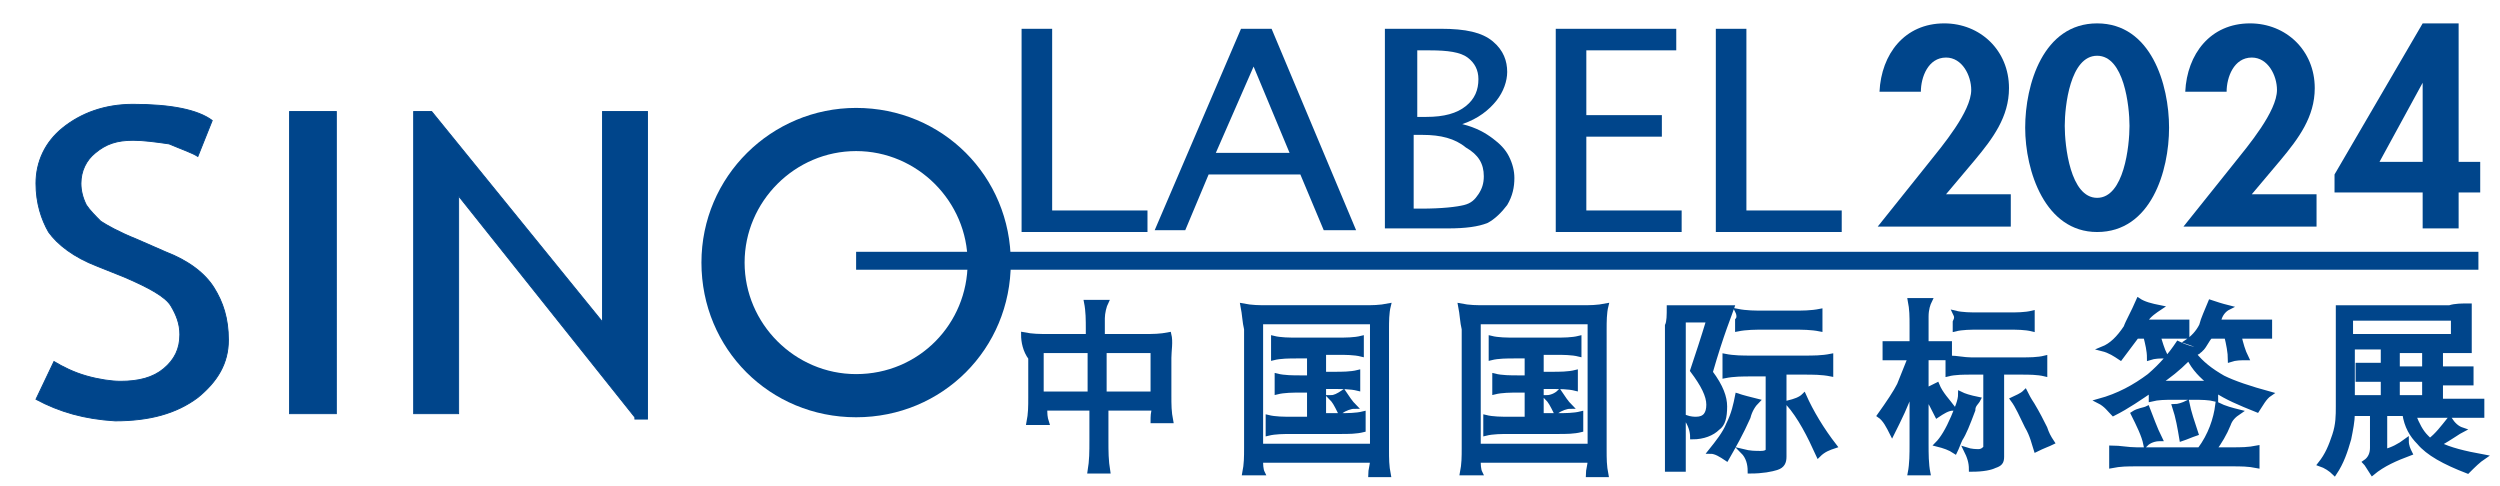
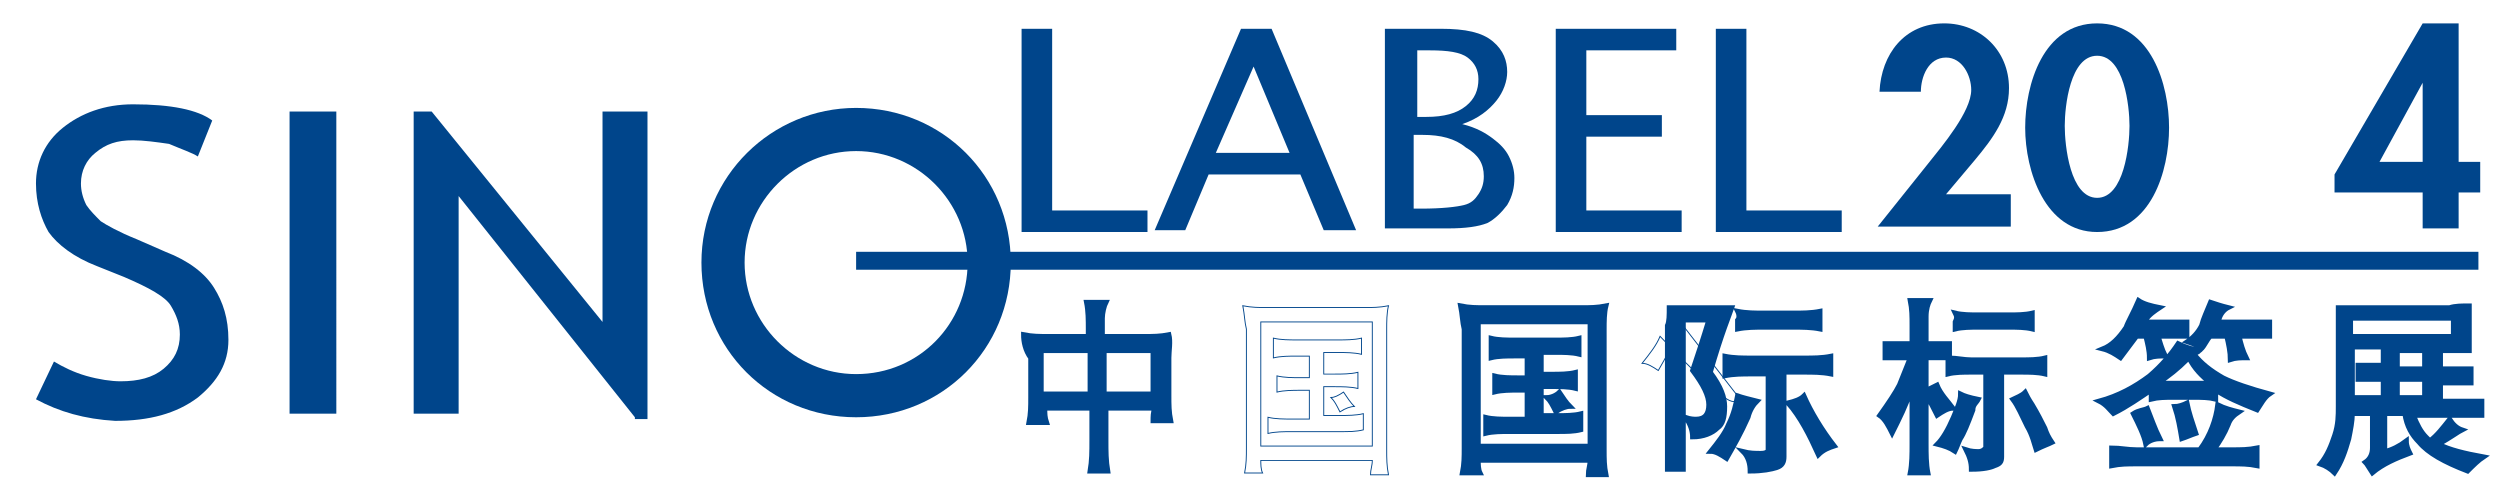
<svg xmlns="http://www.w3.org/2000/svg" version="1.1" id="图层_1" x="0px" y="0px" viewBox="0 0 139 27" style="enable-background:new 0 0 139 27;" xml:space="preserve">
  <style type="text/css">
	.st0{fill:none;stroke:#00458B;stroke-width:0.997;}
	.st1{fill:#00458B;}
	.st2{fill:none;stroke:#00458B;stroke-width:5.161900e-02;}
	.st3{fill:#00458B;stroke:#00458B;stroke-width:0.258;}
</style>
  <path class="st0" d="M47.6,14.5c90.2,0,90.2,0,90.2,0" />
  <path class="st1" d="M2,22.2L3,20.1c0.5,0.3,1.1,0.6,1.8,0.8c0.7,0.2,1.4,0.3,1.9,0.3c1,0,1.8-0.2,2.4-0.7c0.6-0.5,0.9-1.1,0.9-1.9  c0-0.6-0.2-1.1-0.5-1.6c-0.3-0.5-1.2-1-2.6-1.6l-1.5-0.6c-1.3-0.5-2.2-1.2-2.7-1.9C2.3,12.2,2,11.3,2,10.2C2,9,2.5,7.9,3.5,7.1  c1-0.8,2.3-1.3,3.9-1.3c2.1,0,3.6,0.3,4.4,0.9l-0.8,2c-0.3-0.2-0.9-0.4-1.6-0.7C8.7,7.9,8,7.8,7.4,7.8C6.5,7.8,5.9,8,5.3,8.5  c-0.5,0.4-0.8,1-0.8,1.7c0,0.4,0.1,0.8,0.3,1.2C5,11.7,5.3,12,5.6,12.3c0.3,0.2,1,0.6,2,1l1.6,0.7c1.3,0.5,2.2,1.2,2.7,2  c0.5,0.8,0.8,1.7,0.8,2.9c0,1.3-0.6,2.3-1.7,3.2c-1.2,0.9-2.7,1.3-4.6,1.3C4.7,23.3,3.3,22.9,2,22.2L2,22.2z M16.1,23V6.2h2.6V23  H16.1L16.1,23z M35.3,23.2l-9.8-12.3V23h-2.5V6.2h1l9.5,11.7V6.2h2.5v17.1H35.3z" />
-   <path class="st2" d="M2,22.2L3,20.1c0.5,0.3,1.1,0.6,1.8,0.8c0.7,0.2,1.4,0.3,1.9,0.3c1,0,1.8-0.2,2.4-0.7c0.6-0.5,0.9-1.1,0.9-1.9  c0-0.6-0.2-1.1-0.5-1.6c-0.3-0.5-1.2-1-2.6-1.6l-1.5-0.6c-1.3-0.5-2.2-1.2-2.7-1.9C2.3,12.2,2,11.3,2,10.2C2,9,2.5,7.9,3.5,7.1  c1-0.8,2.3-1.3,3.9-1.3c2.1,0,3.6,0.3,4.4,0.9l-0.8,2c-0.3-0.2-0.9-0.4-1.6-0.7C8.7,7.9,8,7.8,7.4,7.8C6.5,7.8,5.9,8,5.3,8.5  c-0.5,0.4-0.8,1-0.8,1.7c0,0.4,0.1,0.8,0.3,1.2C5,11.7,5.3,12,5.6,12.3c0.3,0.2,1,0.6,2,1l1.6,0.7c1.3,0.5,2.2,1.2,2.7,2  c0.5,0.8,0.8,1.7,0.8,2.9c0,1.3-0.6,2.3-1.7,3.2c-1.2,0.9-2.7,1.3-4.6,1.3C4.7,23.3,3.3,22.9,2,22.2L2,22.2z M16.1,23V6.2h2.6V23  H16.1L16.1,23z M35.3,23.2l-9.8-12.3V23h-2.5V6.2h1l9.5,11.7V6.2h2.5v17.1H35.3z" />
  <g>
    <g>
      <path class="st3" d="M56.9,18.6c0.5,0.1,0.9,0.1,1.4,0.1h2.2v-0.4c0-0.5,0-1-0.1-1.5c0.3,0,0.7,0,1.1,0c-0.1,0.2-0.2,0.6-0.2,0.9    v1h2.3c0.5,0,0.9,0,1.4-0.1C65.1,19,65,19.5,65,19.9V22c0,0.5,0,0.9,0.1,1.4c-0.3,0-0.4,0-0.5,0c-0.1,0-0.3,0-0.5,0    c0-0.2,0-0.5,0.1-0.7h-2.7v1.8c0,0.6,0,1.1,0.1,1.7c-0.2,0-0.4,0-0.5,0c-0.2,0-0.4,0-0.5,0c0.1-0.6,0.1-1.1,0.1-1.7v-1.8h-2.6    c0,0.3,0,0.5,0.1,0.8c-0.3,0-0.4,0-0.5,0c-0.1,0-0.3,0-0.5,0c0.1-0.5,0.1-0.9,0.1-1.4v-2.2C57,19.5,56.9,19,56.9,18.6z M57.9,21.9    h2.7v-2.4h-2.7V21.9z M61.4,19.5v2.4h2.7v-2.4H61.4z" />
-       <path class="st3" d="M69.1,17c0.5,0.1,0.9,0.1,1.4,0.1h5.3c0.5,0,0.9,0,1.4-0.1c-0.1,0.4-0.1,0.9-0.1,1.3V25c0,0.5,0,0.9,0.1,1.4    c-0.3,0-0.4,0-0.5,0c-0.1,0-0.3,0-0.5,0c0-0.3,0.1-0.5,0.1-0.8h-6.2c0,0.2,0,0.5,0.1,0.7c-0.3,0-0.4,0-0.5,0c-0.1,0-0.3,0-0.5,0    c0.1-0.5,0.1-0.9,0.1-1.4v-6.6C69.2,17.9,69.2,17.5,69.1,17z M70.1,24.8h6.2v-6.9h-6.2V24.8z M70.8,18.8c0.4,0.1,0.9,0.1,1.3,0.1    h2.3c0.4,0,0.9,0,1.3-0.1c0,0.2,0,0.3,0,0.5c0,0.1,0,0.3,0,0.4c-0.4-0.1-0.9-0.1-1.3-0.1h-0.8v1.2h0.6c0.4,0,0.9,0,1.3-0.1    c0,0.2,0,0.3,0,0.5c0,0.2,0,0.3,0,0.4c-0.4-0.1-0.9-0.1-1.3-0.1h-0.6v1.6h0.9c0.4,0,0.9,0,1.3-0.1c0,0.2,0,0.3,0,0.5    c0,0.1,0,0.3,0,0.4C75.4,24,75,24,74.5,24h-2.7c-0.4,0-0.9,0-1.3,0.1c0-0.2,0-0.3,0-0.4c0-0.2,0-0.3,0-0.5    c0.4,0.1,0.9,0.1,1.3,0.1h1v-1.6h-0.5c-0.4,0-0.9,0-1.3,0.1c0-0.1,0-0.3,0-0.4c0-0.2,0-0.3,0-0.5c0.4,0.1,0.9,0.1,1.3,0.1h0.5    v-1.2h-0.7c-0.4,0-0.9,0-1.3,0.1c0-0.2,0-0.3,0-0.4C70.8,19.1,70.8,18.9,70.8,18.8z M74.7,21.8c0.2,0.3,0.4,0.6,0.6,0.8    c-0.2,0-0.5,0.1-0.8,0.3c-0.2-0.4-0.3-0.6-0.5-0.8C74.2,22.1,74.4,22,74.7,21.8z" />
      <path class="st3" d="M81.2,17c0.5,0.1,0.9,0.1,1.4,0.1h5.3c0.5,0,0.9,0,1.4-0.1c-0.1,0.4-0.1,0.9-0.1,1.3V25c0,0.5,0,0.9,0.1,1.4    c-0.3,0-0.4,0-0.5,0c-0.1,0-0.3,0-0.5,0c0-0.3,0.1-0.5,0.1-0.8h-6.2c0,0.2,0,0.5,0.1,0.7c-0.3,0-0.4,0-0.5,0c-0.1,0-0.3,0-0.5,0    c0.1-0.5,0.1-0.9,0.1-1.4v-6.6C81.3,17.9,81.3,17.5,81.2,17z M82.2,24.8h6.2v-6.9h-6.2V24.8z M82.9,18.8c0.4,0.1,0.9,0.1,1.3,0.1    h2.3c0.4,0,0.9,0,1.3-0.1c0,0.2,0,0.3,0,0.5c0,0.1,0,0.3,0,0.4c-0.4-0.1-0.9-0.1-1.3-0.1h-0.8v1.2h0.6c0.4,0,0.9,0,1.3-0.1    c0,0.2,0,0.3,0,0.5c0,0.2,0,0.3,0,0.4c-0.4-0.1-0.9-0.1-1.3-0.1h-0.6v1.6h0.9c0.4,0,0.9,0,1.3-0.1c0,0.2,0,0.3,0,0.5    c0,0.1,0,0.3,0,0.4C87.5,24,87.1,24,86.6,24h-2.7c-0.4,0-0.9,0-1.3,0.1c0-0.2,0-0.3,0-0.4c0-0.2,0-0.3,0-0.5    c0.4,0.1,0.9,0.1,1.3,0.1h1v-1.6h-0.5c-0.4,0-0.9,0-1.3,0.1c0-0.1,0-0.3,0-0.4c0-0.2,0-0.3,0-0.5c0.4,0.1,0.9,0.1,1.3,0.1h0.5    v-1.2h-0.7c-0.4,0-0.9,0-1.3,0.1c0-0.2,0-0.3,0-0.4C82.9,19.1,82.9,18.9,82.9,18.8z M86.7,21.8c0.2,0.3,0.4,0.6,0.6,0.8    c-0.2,0-0.5,0.1-0.8,0.3c-0.2-0.4-0.3-0.6-0.5-0.8C86.2,22.1,86.5,22,86.7,21.8z" />
      <path class="st3" d="M92.8,17.1c0.3,0,0.7,0,1,0h1.3c0.4,0,0.8,0,1.2,0c-0.1,0.3-0.6,1.5-1.2,3.6c0.6,0.8,0.8,1.4,0.8,1.9    c0,0.6-0.1,1-0.4,1.2c-0.3,0.3-0.8,0.5-1.4,0.5c0-0.3-0.1-0.7-0.4-1.1c0.3,0.1,0.5,0.1,0.6,0.1c0.5,0,0.7-0.3,0.7-0.8    c0-0.5-0.3-1.1-0.9-1.9c0.3-0.9,0.6-1.8,0.9-2.8h-1.4v6.8c0,0.5,0,1,0,1.5c-0.2,0-0.3,0-0.5,0c-0.1,0-0.3,0-0.4,0c0-0.5,0-1,0-1.5    v-6.5C92.8,17.9,92.8,17.5,92.8,17.1z M96.6,22c0.3,0.1,0.7,0.2,1.1,0.3c-0.2,0.2-0.4,0.5-0.5,0.9c-0.4,0.9-0.8,1.6-1.2,2.3    c-0.3-0.2-0.6-0.4-0.9-0.4c0.4-0.5,0.8-1,1-1.5C96.4,23,96.5,22.5,96.6,22z M95.9,19.8c0.5,0.1,1,0.1,1.5,0.1h2.9    c0.5,0,1,0,1.5-0.1c0,0.2,0,0.4,0,0.5c0,0.2,0,0.3,0,0.5c-0.5-0.1-1-0.1-1.5-0.1h-1.1v4.7c0,0.3-0.1,0.5-0.4,0.6    c-0.3,0.1-0.8,0.2-1.5,0.2c0-0.4-0.1-0.8-0.4-1.1c0.4,0.1,0.7,0.1,1,0.1c0.3,0,0.4-0.1,0.4-0.2v-4.2h-0.9c-0.5,0-1,0-1.5,0.1    c0-0.2,0-0.3,0-0.5C95.9,20.2,95.9,20,95.9,19.8z M96.6,17.3c0.5,0.1,1,0.1,1.5,0.1h1.6c0.5,0,1,0,1.5-0.1c0,0.2,0,0.4,0,0.5    c0,0.2,0,0.3,0,0.5c-0.5-0.1-1-0.1-1.5-0.1h-1.6c-0.5,0-1,0-1.5,0.1c0-0.2,0-0.3,0-0.5C96.7,17.7,96.7,17.5,96.6,17.3z M100.3,22    c0.4,0.9,1,1.9,1.7,2.8c-0.3,0.1-0.6,0.2-0.9,0.5c-0.5-1.1-1-2.1-1.7-2.9C99.8,22.3,100.1,22.2,100.3,22z" />
      <path class="st3" d="M104.8,19.1c0.2,0,0.4,0,0.6,0h0.9v-1c0-0.5,0-0.9-0.1-1.4c0.3,0,0.7,0,1.1,0c-0.1,0.2-0.2,0.5-0.2,0.9v1.5    h0.7c0.2,0,0.4,0,0.6,0c0,0.1,0,0.3,0,0.4c0,0.1,0,0.3,0,0.4c0.4,0,0.8,0.1,1.2,0.1h2.8c0.4,0,0.9,0,1.3-0.1c0,0.2,0,0.3,0,0.5    c0,0.2,0,0.3,0,0.4c-0.4-0.1-0.9-0.1-1.3-0.1h-1.1v4.7c0,0.3-0.1,0.4-0.4,0.5c-0.2,0.1-0.6,0.2-1.3,0.2c0-0.4-0.1-0.7-0.3-1.1    c0.3,0.1,0.6,0.1,0.7,0.1c0.2,0,0.3-0.1,0.4-0.2v-4.2h-0.8c-0.4,0-0.9,0-1.3,0.1c0-0.1,0-0.3,0-0.4c0-0.2,0-0.3,0-0.5    c-0.2,0-0.3,0-0.5,0h-0.7v1.8c0.2-0.1,0.4-0.2,0.6-0.3c0.2,0.5,0.6,0.9,0.9,1.3c-0.3,0-0.6,0.2-0.9,0.4c-0.2-0.4-0.4-0.8-0.6-1.1    v2.7c0,0.5,0,1.1,0.1,1.6c-0.2,0-0.4,0-0.5,0c-0.2,0-0.3,0-0.5,0c0.1-0.5,0.1-1.1,0.1-1.6v-3.1c-0.3,0.9-0.7,1.7-1.1,2.5    c-0.2-0.4-0.4-0.8-0.7-1c0.5-0.7,0.9-1.3,1.1-1.7c0.2-0.5,0.4-1,0.6-1.5h-0.8c-0.2,0-0.4,0-0.6,0c0-0.1,0-0.3,0-0.4    C104.8,19.4,104.8,19.2,104.8,19.1z M109,21.9c0.2,0.1,0.5,0.2,1,0.3c-0.1,0.2-0.3,0.3-0.3,0.6c-0.3,0.8-0.5,1.3-0.7,1.6    c-0.1,0.2-0.2,0.5-0.3,0.7c-0.3-0.2-0.6-0.3-1-0.4c0.3-0.3,0.6-0.8,0.9-1.5C108.8,22.7,109,22.3,109,21.9z M108.7,17.4    c0.4,0.1,0.9,0.1,1.3,0.1h1.7c0.4,0,0.9,0,1.3-0.1c0,0.2,0,0.3,0,0.5c0,0.1,0,0.3,0,0.4c-0.4-0.1-0.9-0.1-1.3-0.1h-1.7    c-0.4,0-0.9,0-1.3,0.1c0-0.2,0-0.3,0-0.4C108.8,17.7,108.8,17.6,108.7,17.4z M112.6,21.8c0.1,0.2,0.2,0.4,0.4,0.7    c0.3,0.5,0.5,0.9,0.7,1.3c0.1,0.3,0.2,0.5,0.4,0.8c-0.2,0.1-0.5,0.2-0.9,0.4c-0.1-0.3-0.2-0.8-0.5-1.3c-0.3-0.6-0.5-1.1-0.8-1.5    C112.1,22.1,112.4,22,112.6,21.8z" />
      <path class="st3" d="M121.1,19.1c0.4,0.2,0.8,0.3,1.2,0.4c-0.1,0.1-0.2,0.1-0.3,0.2c0.4,0.5,0.9,0.9,1.6,1.3    c0.6,0.3,1.5,0.6,2.6,0.9c-0.3,0.2-0.5,0.6-0.7,0.9c-1-0.4-1.7-0.7-2.3-1.1v0.1c0,0.1,0,0.3,0,0.4c-0.4-0.1-0.8-0.1-1.2-0.1h-1.2    c-0.4,0-0.8,0-1.2,0.1c0-0.2,0-0.3,0-0.4c0-0.1,0-0.1,0-0.1c-0.6,0.4-1.3,0.9-2.1,1.3c-0.2-0.2-0.4-0.5-0.8-0.7    c1.1-0.3,2-0.8,2.8-1.4C120.2,20.3,120.7,19.7,121.1,19.1z M118.9,16.7c0.3,0.2,0.7,0.3,1.2,0.4c-0.3,0.2-0.6,0.4-0.8,0.7    c0,0-0.1,0.1-0.1,0.1h1.3c0.4,0,0.7,0,1.1,0c0,0.1,0,0.3,0,0.4c0,0.2,0,0.3,0,0.4c-0.3,0-0.6,0-1.1,0H120c0.1,0.3,0.2,0.7,0.4,1.1    c-0.3,0-0.6,0-0.9,0.1c0-0.4-0.1-0.8-0.2-1.2h-0.5c-0.3,0.4-0.6,0.8-0.9,1.2c-0.3-0.2-0.6-0.4-1-0.5c0.5-0.2,0.9-0.6,1.3-1.2    C118.3,17.9,118.6,17.4,118.9,16.7z M123.3,22.5c0.4,0.2,0.8,0.3,1.2,0.4c-0.3,0.2-0.5,0.4-0.6,0.7c-0.2,0.5-0.5,1-0.8,1.4h1    c0.5,0,0.9,0,1.4-0.1c0,0.2,0,0.3,0,0.5c0,0.2,0,0.3,0,0.5c-0.5-0.1-0.9-0.1-1.4-0.1h-5.3c-0.5,0-0.9,0-1.4,0.1c0-0.2,0-0.3,0-0.5    c0-0.2,0-0.3,0-0.5c0.5,0,0.9,0.1,1.4,0.1h3.5C122.9,24.2,123.2,23.3,123.3,22.5z M119.4,22.7c0.2,0.5,0.4,1.1,0.7,1.7    c-0.3,0-0.6,0.1-0.8,0.3c-0.1-0.5-0.4-1.1-0.7-1.7C118.9,22.8,119.2,22.8,119.4,22.7z M120,21.3c0.3,0,0.6,0,0.9,0h1.2    c0.3,0,0.5,0,0.8,0c-0.5-0.4-0.9-0.8-1.2-1.4c0,0-0.1,0.1-0.1,0.1C121.1,20.5,120.6,20.9,120,21.3z M121.6,22.4    c0.1,0.5,0.3,1.1,0.5,1.7c-0.3,0.1-0.5,0.2-0.8,0.3c-0.1-0.6-0.2-1.2-0.4-1.8C121.1,22.6,121.4,22.5,121.6,22.4z M122.9,16.8    c0.3,0.1,0.6,0.2,1,0.3c-0.2,0.1-0.4,0.3-0.5,0.6c0,0.1-0.1,0.2-0.1,0.2h1.8c0.4,0,0.7,0,1.1,0c0,0.1,0,0.3,0,0.4    c0,0.2,0,0.3,0,0.4c-0.3,0-0.6,0-1.1,0h-0.6c0.1,0.4,0.2,0.8,0.4,1.2c-0.3,0-0.6,0-0.9,0.1c0-0.4-0.1-0.9-0.2-1.3h-0.9    c-0.2,0.2-0.3,0.5-0.5,0.7c-0.2-0.2-0.5-0.3-0.8-0.4c0.3-0.2,0.6-0.5,0.8-0.9C122.5,17.7,122.7,17.3,122.9,16.8z" />
      <path class="st3" d="M137.3,17c0,0.2,0,0.4,0,0.6v1.3c0,0.2,0,0.4,0,0.6c-0.4,0-0.8,0-1.1,0h-0.5v1h1.2c0.2,0,0.3,0,0.5,0    c0,0.1,0,0.2,0,0.4c0,0.1,0,0.3,0,0.4c-0.2,0-0.3,0-0.5,0h-1.2v1h1.2c0.4,0,0.7,0,1.1,0c0,0.1,0,0.3,0,0.4c0,0.2,0,0.3,0,0.4    c-0.3,0-0.6,0-1.1,0h-2.7c0.2,0.5,0.4,0.9,0.7,1.2c0.1,0.1,0.1,0.1,0.2,0.2c0.4-0.3,0.7-0.7,1.1-1.2c0.2,0.3,0.4,0.5,0.7,0.6    c-0.2,0.1-0.6,0.4-1.3,0.8c0.6,0.3,1.4,0.5,2.5,0.7c-0.3,0.2-0.6,0.5-0.9,0.8c-1.3-0.5-2.2-1-2.7-1.6c-0.4-0.4-0.7-0.9-0.8-1.6    h-1.1v2.1c0.4-0.1,0.8-0.3,1.2-0.6c0,0.3,0.1,0.5,0.2,0.7c-0.8,0.3-1.5,0.6-2.1,1.1c-0.2-0.3-0.3-0.5-0.4-0.6    c0.3-0.2,0.4-0.5,0.4-0.8v-1.9h-1.1c0,0.4-0.1,0.9-0.2,1.4c-0.2,0.7-0.4,1.3-0.8,1.9c-0.2-0.2-0.5-0.4-0.8-0.5    c0.4-0.5,0.6-1,0.8-1.6c0.2-0.6,0.2-1.1,0.2-1.6v-4.7c0-0.3,0-0.5,0-0.8c0.4,0,0.8,0,1.1,0h5.1C136.5,17,136.9,17,137.3,17z     M136.4,17.7h-5.7v1h5.7V17.7z M130.8,22.1h1.7v-1h-0.9c-0.2,0-0.3,0-0.5,0c0-0.1,0-0.3,0-0.4c0-0.1,0-0.2,0-0.4    c0.2,0,0.3,0,0.5,0h0.9v-1h-1.7V22.1z M134.8,20.5v-1h-1.5v1H134.8z M133.3,22.1h1.5v-1h-1.5V22.1z" />
    </g>
    <g>
      <path class="st2" d="M56.9,18.6c0.5,0.1,0.9,0.1,1.4,0.1h2.2v-0.4c0-0.5,0-1-0.1-1.5c0.3,0,0.7,0,1.1,0c-0.1,0.2-0.2,0.6-0.2,0.9    v1h2.3c0.5,0,0.9,0,1.4-0.1C65.1,19,65,19.5,65,19.9V22c0,0.5,0,0.9,0.1,1.4c-0.3,0-0.4,0-0.5,0c-0.1,0-0.3,0-0.5,0    c0-0.2,0-0.5,0.1-0.7h-2.7v1.8c0,0.6,0,1.1,0.1,1.7c-0.2,0-0.4,0-0.5,0c-0.2,0-0.4,0-0.5,0c0.1-0.6,0.1-1.1,0.1-1.7v-1.8h-2.6    c0,0.3,0,0.5,0.1,0.8c-0.3,0-0.4,0-0.5,0c-0.1,0-0.3,0-0.5,0c0.1-0.5,0.1-0.9,0.1-1.4v-2.2C57,19.5,56.9,19,56.9,18.6z M57.9,21.9    h2.7v-2.4h-2.7V21.9z M61.4,19.5v2.4h2.7v-2.4H61.4z" />
      <path class="st2" d="M69.1,17c0.5,0.1,0.9,0.1,1.4,0.1h5.3c0.5,0,0.9,0,1.4-0.1c-0.1,0.4-0.1,0.9-0.1,1.3V25c0,0.5,0,0.9,0.1,1.4    c-0.3,0-0.4,0-0.5,0c-0.1,0-0.3,0-0.5,0c0-0.3,0.1-0.5,0.1-0.8h-6.2c0,0.2,0,0.5,0.1,0.7c-0.3,0-0.4,0-0.5,0c-0.1,0-0.3,0-0.5,0    c0.1-0.5,0.1-0.9,0.1-1.4v-6.6C69.2,17.9,69.2,17.5,69.1,17z M70.1,24.8h6.2v-6.9h-6.2V24.8z M70.8,18.8c0.4,0.1,0.9,0.1,1.3,0.1    h2.3c0.4,0,0.9,0,1.3-0.1c0,0.2,0,0.3,0,0.5c0,0.1,0,0.3,0,0.4c-0.4-0.1-0.9-0.1-1.3-0.1h-0.8v1.2h0.6c0.4,0,0.9,0,1.3-0.1    c0,0.2,0,0.3,0,0.5c0,0.2,0,0.3,0,0.4c-0.4-0.1-0.9-0.1-1.3-0.1h-0.6v1.6h0.9c0.4,0,0.9,0,1.3-0.1c0,0.2,0,0.3,0,0.5    c0,0.1,0,0.3,0,0.4C75.4,24,75,24,74.5,24h-2.7c-0.4,0-0.9,0-1.3,0.1c0-0.2,0-0.3,0-0.4c0-0.2,0-0.3,0-0.5    c0.4,0.1,0.9,0.1,1.3,0.1h1v-1.6h-0.5c-0.4,0-0.9,0-1.3,0.1c0-0.1,0-0.3,0-0.4c0-0.2,0-0.3,0-0.5c0.4,0.1,0.9,0.1,1.3,0.1h0.5    v-1.2h-0.7c-0.4,0-0.9,0-1.3,0.1c0-0.2,0-0.3,0-0.4C70.8,19.1,70.8,18.9,70.8,18.8z M74.7,21.8c0.2,0.3,0.4,0.6,0.6,0.8    c-0.2,0-0.5,0.1-0.8,0.3c-0.2-0.4-0.3-0.6-0.5-0.8C74.2,22.1,74.4,22,74.7,21.8z" />
      <path class="st2" d="M81.2,17c0.5,0.1,0.9,0.1,1.4,0.1h5.3c0.5,0,0.9,0,1.4-0.1c-0.1,0.4-0.1,0.9-0.1,1.3V25c0,0.5,0,0.9,0.1,1.4    c-0.3,0-0.4,0-0.5,0c-0.1,0-0.3,0-0.5,0c0-0.3,0.1-0.5,0.1-0.8h-6.2c0,0.2,0,0.5,0.1,0.7c-0.3,0-0.4,0-0.5,0c-0.1,0-0.3,0-0.5,0    c0.1-0.5,0.1-0.9,0.1-1.4v-6.6C81.3,17.9,81.3,17.5,81.2,17z M82.2,24.8h6.2v-6.9h-6.2V24.8z M82.9,18.8c0.4,0.1,0.9,0.1,1.3,0.1    h2.3c0.4,0,0.9,0,1.3-0.1c0,0.2,0,0.3,0,0.5c0,0.1,0,0.3,0,0.4c-0.4-0.1-0.9-0.1-1.3-0.1h-0.8v1.2h0.6c0.4,0,0.9,0,1.3-0.1    c0,0.2,0,0.3,0,0.5c0,0.2,0,0.3,0,0.4c-0.4-0.1-0.9-0.1-1.3-0.1h-0.6v1.6h0.9c0.4,0,0.9,0,1.3-0.1c0,0.2,0,0.3,0,0.5    c0,0.1,0,0.3,0,0.4C87.5,24,87.1,24,86.6,24h-2.7c-0.4,0-0.9,0-1.3,0.1c0-0.2,0-0.3,0-0.4c0-0.2,0-0.3,0-0.5    c0.4,0.1,0.9,0.1,1.3,0.1h1v-1.6h-0.5c-0.4,0-0.9,0-1.3,0.1c0-0.1,0-0.3,0-0.4c0-0.2,0-0.3,0-0.5c0.4,0.1,0.9,0.1,1.3,0.1h0.5    v-1.2h-0.7c-0.4,0-0.9,0-1.3,0.1c0-0.2,0-0.3,0-0.4C82.9,19.1,82.9,18.9,82.9,18.8z M86.7,21.8c0.2,0.3,0.4,0.6,0.6,0.8    c-0.2,0-0.5,0.1-0.8,0.3c-0.2-0.4-0.3-0.6-0.5-0.8C86.2,22.1,86.5,22,86.7,21.8z" />
-       <path class="st2" d="M92.8,17.1c0.3,0,0.7,0,1,0h1.3c0.4,0,0.8,0,1.2,0c-0.1,0.3-0.6,1.5-1.2,3.6c0.6,0.8,0.8,1.4,0.8,1.9    c0,0.6-0.1,1-0.4,1.2c-0.3,0.3-0.8,0.5-1.4,0.5c0-0.3-0.1-0.7-0.4-1.1c0.3,0.1,0.5,0.1,0.6,0.1c0.5,0,0.7-0.3,0.7-0.8    c0-0.5-0.3-1.1-0.9-1.9c0.3-0.9,0.6-1.8,0.9-2.8h-1.4v6.8c0,0.5,0,1,0,1.5c-0.2,0-0.3,0-0.5,0c-0.1,0-0.3,0-0.4,0c0-0.5,0-1,0-1.5    v-6.5C92.8,17.9,92.8,17.5,92.8,17.1z M96.6,22c0.3,0.1,0.7,0.2,1.1,0.3c-0.2,0.2-0.4,0.5-0.5,0.9c-0.4,0.9-0.8,1.6-1.2,2.3    c-0.3-0.2-0.6-0.4-0.9-0.4c0.4-0.5,0.8-1,1-1.5C96.4,23,96.5,22.5,96.6,22z M95.9,19.8c0.5,0.1,1,0.1,1.5,0.1h2.9    c0.5,0,1,0,1.5-0.1c0,0.2,0,0.4,0,0.5c0,0.2,0,0.3,0,0.5c-0.5-0.1-1-0.1-1.5-0.1h-1.1v4.7c0,0.3-0.1,0.5-0.4,0.6    c-0.3,0.1-0.8,0.2-1.5,0.2c0-0.4-0.1-0.8-0.4-1.1c0.4,0.1,0.7,0.1,1,0.1c0.3,0,0.4-0.1,0.4-0.2v-4.2h-0.9c-0.5,0-1,0-1.5,0.1    c0-0.2,0-0.3,0-0.5C95.9,20.2,95.9,20,95.9,19.8z M96.6,17.3c0.5,0.1,1,0.1,1.5,0.1h1.6c0.5,0,1,0,1.5-0.1c0,0.2,0,0.4,0,0.5    c0,0.2,0,0.3,0,0.5c-0.5-0.1-1-0.1-1.5-0.1h-1.6c-0.5,0-1,0-1.5,0.1c0-0.2,0-0.3,0-0.5C96.7,17.7,96.7,17.5,96.6,17.3z M100.3,22    c0.4,0.9,1,1.9,1.7,2.8c-0.3,0.1-0.6,0.2-0.9,0.5c-0.5-1.1-1-2.1-1.7-2.9C99.8,22.3,100.1,22.2,100.3,22z" />
+       <path class="st2" d="M92.8,17.1c0.3,0,0.7,0,1,0h1.3c0.4,0,0.8,0,1.2,0c-0.1,0.3-0.6,1.5-1.2,3.6c0.6,0.8,0.8,1.4,0.8,1.9    c0,0.6-0.1,1-0.4,1.2c-0.3,0.3-0.8,0.5-1.4,0.5c0-0.3-0.1-0.7-0.4-1.1c0.3,0.1,0.5,0.1,0.6,0.1c0.5,0,0.7-0.3,0.7-0.8    c0-0.5-0.3-1.1-0.9-1.9c0.3-0.9,0.6-1.8,0.9-2.8h-1.4v6.8c0,0.5,0,1,0,1.5c-0.2,0-0.3,0-0.5,0c-0.1,0-0.3,0-0.4,0c0-0.5,0-1,0-1.5    v-6.5C92.8,17.9,92.8,17.5,92.8,17.1z c0.3,0.1,0.7,0.2,1.1,0.3c-0.2,0.2-0.4,0.5-0.5,0.9c-0.4,0.9-0.8,1.6-1.2,2.3    c-0.3-0.2-0.6-0.4-0.9-0.4c0.4-0.5,0.8-1,1-1.5C96.4,23,96.5,22.5,96.6,22z M95.9,19.8c0.5,0.1,1,0.1,1.5,0.1h2.9    c0.5,0,1,0,1.5-0.1c0,0.2,0,0.4,0,0.5c0,0.2,0,0.3,0,0.5c-0.5-0.1-1-0.1-1.5-0.1h-1.1v4.7c0,0.3-0.1,0.5-0.4,0.6    c-0.3,0.1-0.8,0.2-1.5,0.2c0-0.4-0.1-0.8-0.4-1.1c0.4,0.1,0.7,0.1,1,0.1c0.3,0,0.4-0.1,0.4-0.2v-4.2h-0.9c-0.5,0-1,0-1.5,0.1    c0-0.2,0-0.3,0-0.5C95.9,20.2,95.9,20,95.9,19.8z M96.6,17.3c0.5,0.1,1,0.1,1.5,0.1h1.6c0.5,0,1,0,1.5-0.1c0,0.2,0,0.4,0,0.5    c0,0.2,0,0.3,0,0.5c-0.5-0.1-1-0.1-1.5-0.1h-1.6c-0.5,0-1,0-1.5,0.1c0-0.2,0-0.3,0-0.5C96.7,17.7,96.7,17.5,96.6,17.3z M100.3,22    c0.4,0.9,1,1.9,1.7,2.8c-0.3,0.1-0.6,0.2-0.9,0.5c-0.5-1.1-1-2.1-1.7-2.9C99.8,22.3,100.1,22.2,100.3,22z" />
      <path class="st2" d="M104.8,19.1c0.2,0,0.4,0,0.6,0h0.9v-1c0-0.5,0-0.9-0.1-1.4c0.3,0,0.7,0,1.1,0c-0.1,0.2-0.2,0.5-0.2,0.9v1.5    h0.7c0.2,0,0.4,0,0.6,0c0,0.1,0,0.3,0,0.4c0,0.1,0,0.3,0,0.4c0.4,0,0.8,0.1,1.2,0.1h2.8c0.4,0,0.9,0,1.3-0.1c0,0.2,0,0.3,0,0.5    c0,0.2,0,0.3,0,0.4c-0.4-0.1-0.9-0.1-1.3-0.1h-1.1v4.7c0,0.3-0.1,0.4-0.4,0.5c-0.2,0.1-0.6,0.2-1.3,0.2c0-0.4-0.1-0.7-0.3-1.1    c0.3,0.1,0.6,0.1,0.7,0.1c0.2,0,0.3-0.1,0.4-0.2v-4.2h-0.8c-0.4,0-0.9,0-1.3,0.1c0-0.1,0-0.3,0-0.4c0-0.2,0-0.3,0-0.5    c-0.2,0-0.3,0-0.5,0h-0.7v1.8c0.2-0.1,0.4-0.2,0.6-0.3c0.2,0.5,0.6,0.9,0.9,1.3c-0.3,0-0.6,0.2-0.9,0.4c-0.2-0.4-0.4-0.8-0.6-1.1    v2.7c0,0.5,0,1.1,0.1,1.6c-0.2,0-0.4,0-0.5,0c-0.2,0-0.3,0-0.5,0c0.1-0.5,0.1-1.1,0.1-1.6v-3.1c-0.3,0.9-0.7,1.7-1.1,2.5    c-0.2-0.4-0.4-0.8-0.7-1c0.5-0.7,0.9-1.3,1.1-1.7c0.2-0.5,0.4-1,0.6-1.5h-0.8c-0.2,0-0.4,0-0.6,0c0-0.1,0-0.3,0-0.4    C104.8,19.4,104.8,19.2,104.8,19.1z M109,21.9c0.2,0.1,0.5,0.2,1,0.3c-0.1,0.2-0.3,0.3-0.3,0.6c-0.3,0.8-0.5,1.3-0.7,1.6    c-0.1,0.2-0.2,0.5-0.3,0.7c-0.3-0.2-0.6-0.3-1-0.4c0.3-0.3,0.6-0.8,0.9-1.5C108.8,22.7,109,22.3,109,21.9z M108.7,17.4    c0.4,0.1,0.9,0.1,1.3,0.1h1.7c0.4,0,0.9,0,1.3-0.1c0,0.2,0,0.3,0,0.5c0,0.1,0,0.3,0,0.4c-0.4-0.1-0.9-0.1-1.3-0.1h-1.7    c-0.4,0-0.9,0-1.3,0.1c0-0.2,0-0.3,0-0.4C108.8,17.7,108.8,17.6,108.7,17.4z M112.6,21.8c0.1,0.2,0.2,0.4,0.4,0.7    c0.3,0.5,0.5,0.9,0.7,1.3c0.1,0.3,0.2,0.5,0.4,0.8c-0.2,0.1-0.5,0.2-0.9,0.4c-0.1-0.3-0.2-0.8-0.5-1.3c-0.3-0.6-0.5-1.1-0.8-1.5    C112.1,22.1,112.4,22,112.6,21.8z" />
      <path class="st2" d="M121.1,19.1c0.4,0.2,0.8,0.3,1.2,0.4c-0.1,0.1-0.2,0.1-0.3,0.2c0.4,0.5,0.9,0.9,1.6,1.3    c0.6,0.3,1.5,0.6,2.6,0.9c-0.3,0.2-0.5,0.6-0.7,0.9c-1-0.4-1.7-0.7-2.3-1.1v0.1c0,0.1,0,0.3,0,0.4c-0.4-0.1-0.8-0.1-1.2-0.1h-1.2    c-0.4,0-0.8,0-1.2,0.1c0-0.2,0-0.3,0-0.4c0-0.1,0-0.1,0-0.1c-0.6,0.4-1.3,0.9-2.1,1.3c-0.2-0.2-0.4-0.5-0.8-0.7    c1.1-0.3,2-0.8,2.8-1.4C120.2,20.3,120.7,19.7,121.1,19.1z M118.9,16.7c0.3,0.2,0.7,0.3,1.2,0.4c-0.3,0.2-0.6,0.4-0.8,0.7    c0,0-0.1,0.1-0.1,0.1h1.3c0.4,0,0.7,0,1.1,0c0,0.1,0,0.3,0,0.4c0,0.2,0,0.3,0,0.4c-0.3,0-0.6,0-1.1,0H120c0.1,0.3,0.2,0.7,0.4,1.1    c-0.3,0-0.6,0-0.9,0.1c0-0.4-0.1-0.8-0.2-1.2h-0.5c-0.3,0.4-0.6,0.8-0.9,1.2c-0.3-0.2-0.6-0.4-1-0.5c0.5-0.2,0.9-0.6,1.3-1.2    C118.3,17.9,118.6,17.4,118.9,16.7z M123.3,22.5c0.4,0.2,0.8,0.3,1.2,0.4c-0.3,0.2-0.5,0.4-0.6,0.7c-0.2,0.5-0.5,1-0.8,1.4h1    c0.5,0,0.9,0,1.4-0.1c0,0.2,0,0.3,0,0.5c0,0.2,0,0.3,0,0.5c-0.5-0.1-0.9-0.1-1.4-0.1h-5.3c-0.5,0-0.9,0-1.4,0.1c0-0.2,0-0.3,0-0.5    c0-0.2,0-0.3,0-0.5c0.5,0,0.9,0.1,1.4,0.1h3.5C122.9,24.2,123.2,23.3,123.3,22.5z M119.4,22.7c0.2,0.5,0.4,1.1,0.7,1.7    c-0.3,0-0.6,0.1-0.8,0.3c-0.1-0.5-0.4-1.1-0.7-1.7C118.9,22.8,119.2,22.8,119.4,22.7z M120,21.3c0.3,0,0.6,0,0.9,0h1.2    c0.3,0,0.5,0,0.8,0c-0.5-0.4-0.9-0.8-1.2-1.4c0,0-0.1,0.1-0.1,0.1C121.1,20.5,120.6,20.9,120,21.3z M121.6,22.4    c0.1,0.5,0.3,1.1,0.5,1.7c-0.3,0.1-0.5,0.2-0.8,0.3c-0.1-0.6-0.2-1.2-0.4-1.8C121.1,22.6,121.4,22.5,121.6,22.4z M122.9,16.8    c0.3,0.1,0.6,0.2,1,0.3c-0.2,0.1-0.4,0.3-0.5,0.6c0,0.1-0.1,0.2-0.1,0.2h1.8c0.4,0,0.7,0,1.1,0c0,0.1,0,0.3,0,0.4    c0,0.2,0,0.3,0,0.4c-0.3,0-0.6,0-1.1,0h-0.6c0.1,0.4,0.2,0.8,0.4,1.2c-0.3,0-0.6,0-0.9,0.1c0-0.4-0.1-0.9-0.2-1.3h-0.9    c-0.2,0.2-0.3,0.5-0.5,0.7c-0.2-0.2-0.5-0.3-0.8-0.4c0.3-0.2,0.6-0.5,0.8-0.9C122.5,17.7,122.7,17.3,122.9,16.8z" />
      <path class="st2" d="M137.3,17c0,0.2,0,0.4,0,0.6v1.3c0,0.2,0,0.4,0,0.6c-0.4,0-0.8,0-1.1,0h-0.5v1h1.2c0.2,0,0.3,0,0.5,0    c0,0.1,0,0.2,0,0.4c0,0.1,0,0.3,0,0.4c-0.2,0-0.3,0-0.5,0h-1.2v1h1.2c0.4,0,0.7,0,1.1,0c0,0.1,0,0.3,0,0.4c0,0.2,0,0.3,0,0.4    c-0.3,0-0.6,0-1.1,0h-2.7c0.2,0.5,0.4,0.9,0.7,1.2c0.1,0.1,0.1,0.1,0.2,0.2c0.4-0.3,0.7-0.7,1.1-1.2c0.2,0.3,0.4,0.5,0.7,0.6    c-0.2,0.1-0.6,0.4-1.3,0.8c0.6,0.3,1.4,0.5,2.5,0.7c-0.3,0.2-0.6,0.5-0.9,0.8c-1.3-0.5-2.2-1-2.7-1.6c-0.4-0.4-0.7-0.9-0.8-1.6    h-1.1v2.1c0.4-0.1,0.8-0.3,1.2-0.6c0,0.3,0.1,0.5,0.2,0.7c-0.8,0.3-1.5,0.6-2.1,1.1c-0.2-0.3-0.3-0.5-0.4-0.6    c0.3-0.2,0.4-0.5,0.4-0.8v-1.9h-1.1c0,0.4-0.1,0.9-0.2,1.4c-0.2,0.7-0.4,1.3-0.8,1.9c-0.2-0.2-0.5-0.4-0.8-0.5    c0.4-0.5,0.6-1,0.8-1.6c0.2-0.6,0.2-1.1,0.2-1.6v-4.7c0-0.3,0-0.5,0-0.8c0.4,0,0.8,0,1.1,0h5.1C136.5,17,136.9,17,137.3,17z     M136.4,17.7h-5.7v1h5.7V17.7z M130.8,22.1h1.7v-1h-0.9c-0.2,0-0.3,0-0.5,0c0-0.1,0-0.3,0-0.4c0-0.1,0-0.2,0-0.4    c0.2,0,0.3,0,0.5,0h0.9v-1h-1.7V22.1z M134.8,20.5v-1h-1.5v1H134.8z M133.3,22.1h1.5v-1h-1.5V22.1z" />
    </g>
  </g>
  <path class="st1" d="M56.8,12.8V1.6h1.7v10.1h5.3v1.2H56.8L56.8,12.8z M64.2,12.8L69,1.6h1.7l4.7,11.2h-1.8l-1.3-3.1h-5.1l-1.3,3.1  H64.2L64.2,12.8z M67.6,8.5h4.1l-2-4.8L67.6,8.5L67.6,8.5z M77,12.8V1.6h3.1c1.4,0,2.3,0.2,2.9,0.7c0.6,0.5,0.8,1.1,0.8,1.7  c0,0.5-0.2,1.1-0.6,1.6c-0.4,0.5-1,1-1.9,1.3c0.8,0.2,1.3,0.5,1.7,0.8c0.4,0.3,0.7,0.6,0.9,1c0.2,0.4,0.3,0.8,0.3,1.2  c0,0.5-0.1,1-0.4,1.5c-0.3,0.4-0.7,0.8-1.1,1c-0.5,0.2-1.2,0.3-2.2,0.3H77L77,12.8z M78.7,11.6H79c1.2,0,2-0.1,2.4-0.2  c0.4-0.1,0.6-0.3,0.8-0.6c0.2-0.3,0.3-0.6,0.3-1c0-0.7-0.3-1.2-1-1.6c-0.6-0.5-1.4-0.7-2.4-0.7h-0.5V11.6L78.7,11.6z M78.7,6.5h0.6  c1,0,1.7-0.2,2.2-0.6c0.5-0.4,0.7-0.9,0.7-1.5c0-0.5-0.2-0.9-0.6-1.2c-0.4-0.3-1.1-0.4-2.1-0.4h-0.7V6.5L78.7,6.5z M86.5,12.8V1.6  h6.7v1.2h-5v3.6h4.2v1.2h-4.2v4.1h5.3v1.2H86.5L86.5,12.8z M95.4,12.8V1.6h1.7v10.1h5.3v1.2H95.4z" />
  <path class="st1" d="M111.8,10.7v1.9h-7.4l2.8-3.5c0.8-1,2.4-2.9,2.4-4.1c0-0.8-0.5-1.8-1.4-1.8c-1,0-1.4,1.1-1.4,1.9h-2.3  c0.1-2.1,1.4-3.8,3.6-3.8c2,0,3.6,1.5,3.6,3.6c0,1.6-0.9,2.8-1.9,4l-1.6,1.9H111.8z" />
  <path class="st1" d="M120.6,7.1c0,2.4-1,5.8-4,5.8c-2.9,0-4-3.4-4-5.8c0-2.4,1-5.8,4-5.8S120.6,4.7,120.6,7.1z M114.8,7  c0,1.1,0.3,4,1.8,4c1.5,0,1.8-2.9,1.8-4c0-1.1-0.3-3.9-1.8-3.9C115.1,3.1,114.8,5.9,114.8,7z" />
-   <path class="st1" d="M128.8,10.7v1.9h-7.4l2.8-3.5c0.8-1,2.4-2.9,2.4-4.1c0-0.8-0.5-1.8-1.4-1.8c-1,0-1.4,1.1-1.4,1.9h-2.3  c0.1-2.1,1.4-3.8,3.6-3.8c2,0,3.6,1.5,3.6,3.6c0,1.6-0.9,2.8-1.9,4l-1.6,1.9H128.8z" />
  <path class="st1" d="M47.6,6C42.9,6,39,9.8,39,14.6s3.8,8.6,8.6,8.6s8.6-3.8,8.6-8.6S52.4,6,47.6,6z M47.6,20.8  c-3.4,0-6.2-2.8-6.2-6.2s2.8-6.2,6.2-6.2c3.4,0,6.2,2.8,6.2,6.2S51.1,20.8,47.6,20.8z" />
  <path class="st1" d="M137.9,9v1.7h-1.2v2h-2v-2h-4.9v-1l4.9-8.4h2V9H137.9z M134.7,4.6L134.7,4.6L132.3,9h2.4V4.6z" />
</svg>